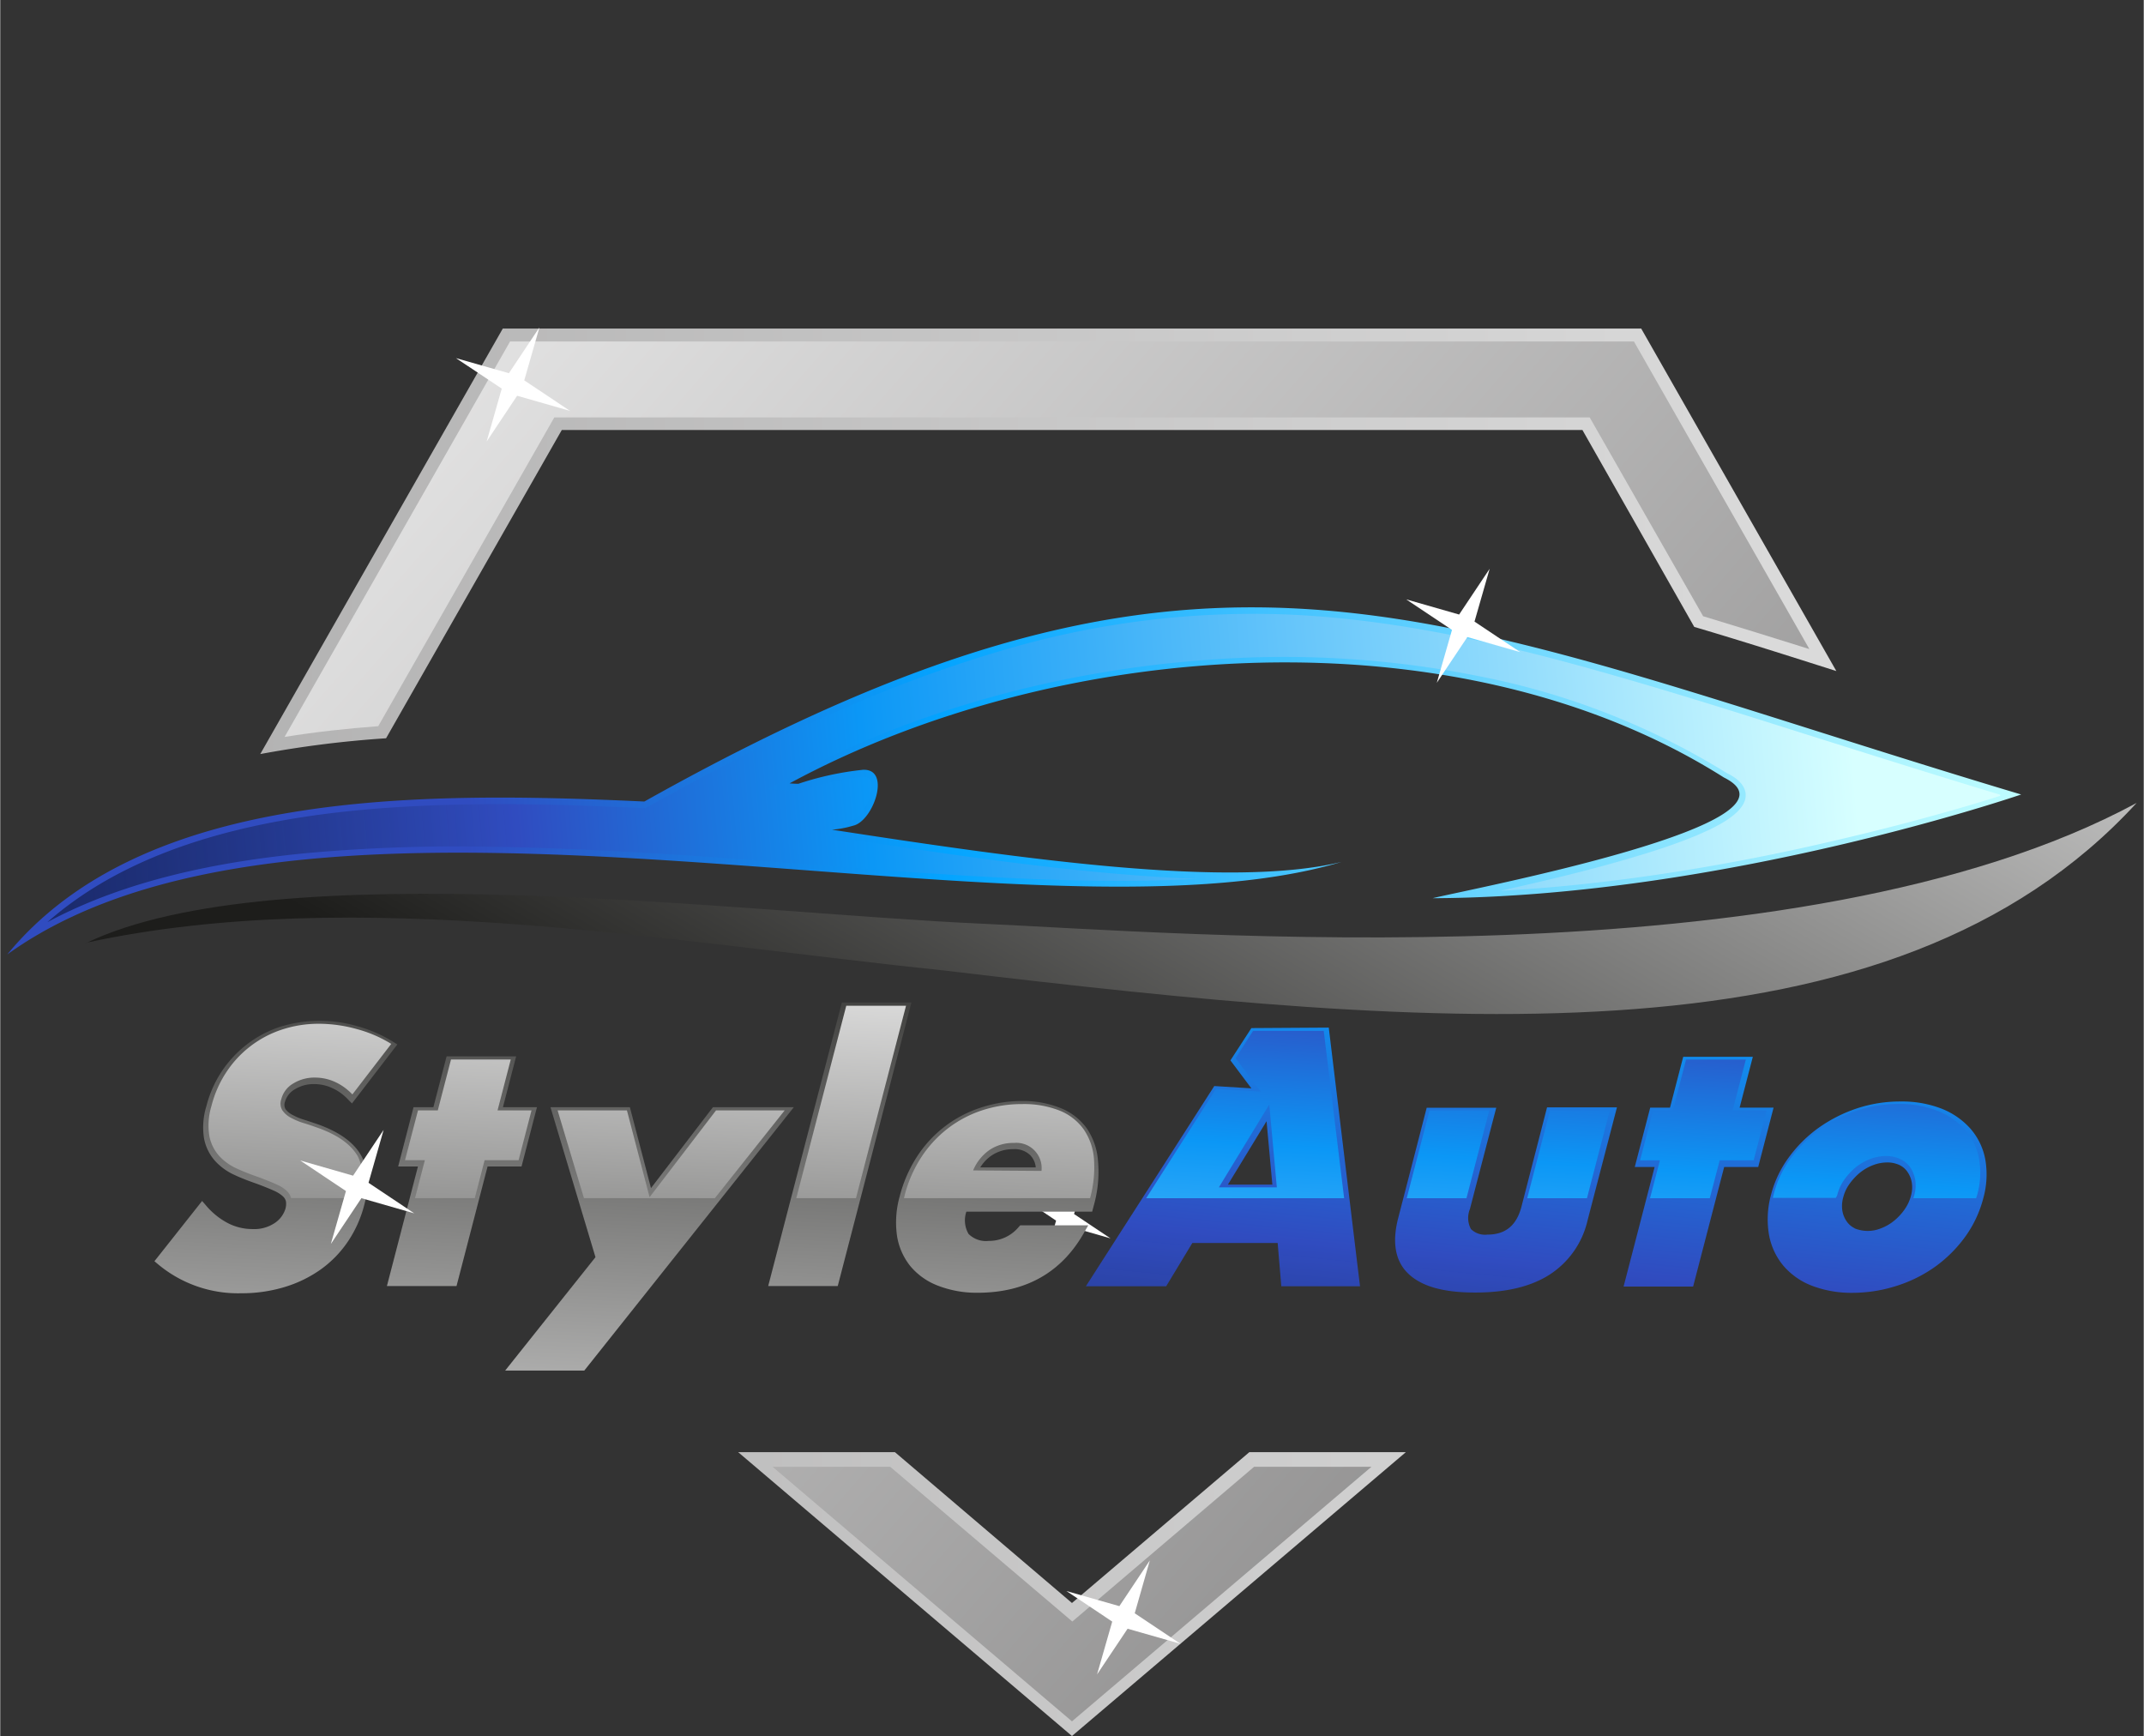
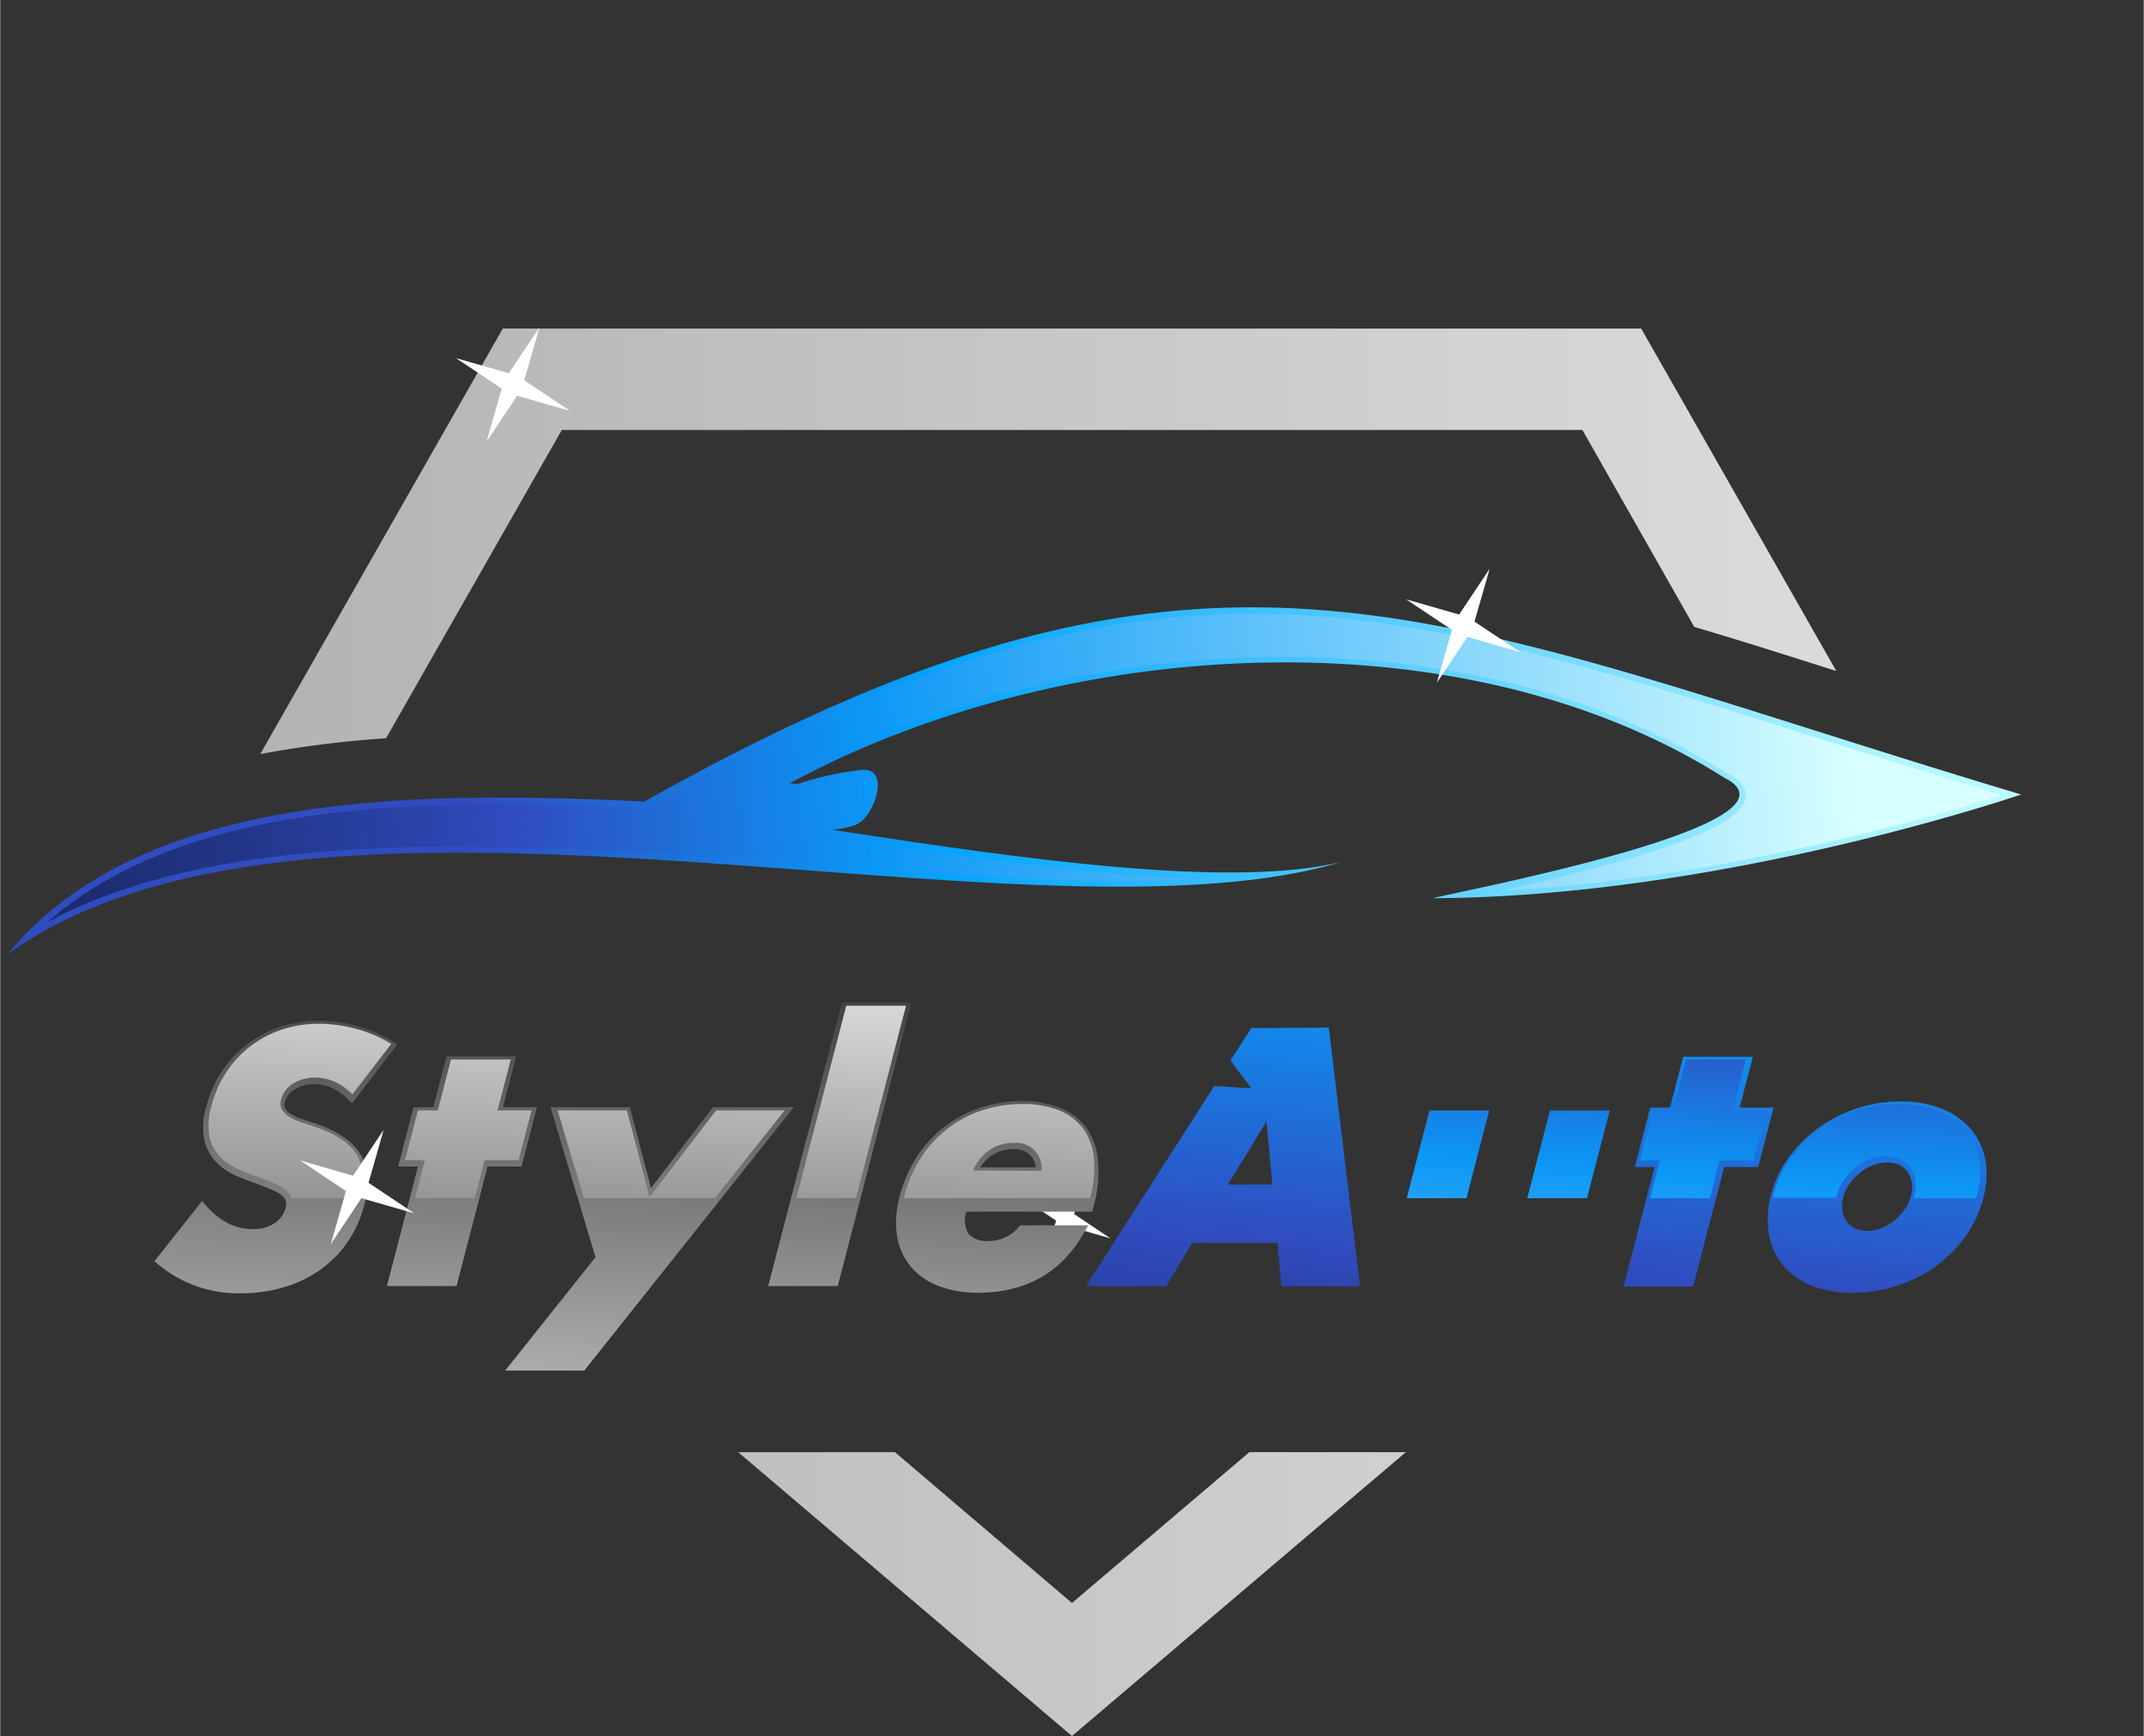
<svg xmlns="http://www.w3.org/2000/svg" xmlns:xlink="http://www.w3.org/1999/xlink" id="Layer_1" data-name="Layer 1" width="10.82cm" height="8.76cm" viewBox="0 0 306.67 248.34">
  <rect x="0" y="0" width="306.67" height="248.34" fill="#333333" stroke="none" />
  <defs>
    <style>.cls-1{fill:#fff;}.cls-1,.cls-2,.cls-3,.cls-4,.cls-5,.cls-6{fill-rule:evenodd;}.cls-2{fill:url(#linear-gradient);}.cls-3{fill:url(#linear-gradient-2);}.cls-4{fill:url(#Безымянный_градиент_95);}.cls-5{fill:url(#White_Black);}.cls-6{fill:url(#Безымянный_градиент_107);}.cls-7{fill:url(#White_Black-2);}.cls-8{fill:url(#White_Black-3);}.cls-9{fill:url(#White_Black-4);}.cls-10{fill:url(#White_Black-5);}.cls-11{fill:url(#White_Black-6);}.cls-12{fill:url(#White_Black-7);}.cls-13{fill:url(#White_Black-8);}.cls-14{fill:url(#White_Black-9);}.cls-15{fill:url(#White_Black-10);}.cls-16{fill:url(#White_Black-11);}.cls-17{fill:url(#Безымянный_градиент_74);}.cls-18{fill:url(#Безымянный_градиент_74-2);}.cls-19{fill:url(#Безымянный_градиент_74-3);}.cls-20{fill:url(#Безымянный_градиент_74-4);}.cls-21{fill:url(#Безымянный_градиент_74-5);}.cls-22{fill:url(#Безымянный_градиент_74-6);}.cls-23{fill:url(#Безымянный_градиент_74-7);}.cls-24{fill:url(#Безымянный_градиент_74-8);}.cls-25{fill:url(#Безымянный_градиент_74-9);}</style>
    <linearGradient id="linear-gradient" x1="-344.99" y1="147.68" x2="254.87" y2="147.68" gradientUnits="userSpaceOnUse">
      <stop offset="0" stop-color="#706f6f" />
      <stop offset="1" stop-color="#dadada" />
    </linearGradient>
    <linearGradient id="linear-gradient-2" x1="305.21" y1="245.97" x2="14.27" y2="-9" gradientUnits="userSpaceOnUse">
      <stop offset="0" stop-color="#706f6f" />
      <stop offset="1" stop-color="#fff" />
    </linearGradient>
    <linearGradient id="Безымянный_градиент_95" x1="66.72" y1="112.19" x2="294.92" y2="107.35" gradientUnits="userSpaceOnUse">
      <stop offset="0" stop-color="#304cc0" />
      <stop offset="0.3" stop-color="#04a4ff" />
      <stop offset="0.36" stop-color="#16adff" />
      <stop offset="0.67" stop-color="#73d9ff" />
      <stop offset="0.89" stop-color="#adf4ff" />
      <stop offset="1" stop-color="#c3ffff" />
    </linearGradient>
    <linearGradient id="White_Black" x1="230.4" y1="1.02" x2="127.87" y2="178.87" gradientUnits="userSpaceOnUse">
      <stop offset="0" stop-color="#fff" />
      <stop offset="1" stop-color="#1d1d1b" />
    </linearGradient>
    <linearGradient id="Безымянный_градиент_107" x1="267.68" y1="101.21" x2="-44.81" y2="128.42" gradientUnits="userSpaceOnUse">
      <stop offset="0.01" stop-color="#d7ffff" />
      <stop offset="0.46" stop-color="#0b97f6" />
      <stop offset="0.62" stop-color="#304cc0" />
      <stop offset="1" stop-opacity="0.6" />
    </linearGradient>
    <linearGradient id="White_Black-2" x1="36.21" y1="237.98" x2="41.44" y2="120.03" xlink:href="#White_Black" />
    <linearGradient id="White_Black-3" x1="63.04" y1="239.17" x2="68.27" y2="121.22" xlink:href="#White_Black" />
    <linearGradient id="White_Black-4" x1="90.09" y1="240.37" x2="95.32" y2="122.42" xlink:href="#White_Black" />
    <linearGradient id="White_Black-5" x1="116.66" y1="241.55" x2="121.89" y2="123.6" xlink:href="#White_Black" />
    <linearGradient id="White_Black-6" x1="139.42" y1="242.56" x2="144.65" y2="124.61" xlink:href="#White_Black" />
    <linearGradient id="White_Black-7" x1="44.3" y1="122.14" x2="39.83" y2="226.18" xlink:href="#White_Black" />
    <linearGradient id="White_Black-8" x1="68.65" y1="123.18" x2="64.18" y2="227.23" xlink:href="#White_Black" />
    <linearGradient id="White_Black-9" x1="97.47" y1="124.42" x2="93" y2="228.47" xlink:href="#White_Black" />
    <linearGradient id="White_Black-10" x1="123.12" y1="125.53" x2="118.65" y2="229.57" xlink:href="#White_Black" />
    <linearGradient id="White_Black-11" x1="144.75" y1="126.46" x2="140.28" y2="230.5" xlink:href="#White_Black" />
    <linearGradient id="Безымянный_градиент_74" x1="190.08" y1="29.78" x2="166.83" y2="266.53" gradientUnits="userSpaceOnUse">
      <stop offset="0" stop-color="#d7ffff" />
      <stop offset="0.46" stop-color="#0b97f6" />
      <stop offset="0.62" stop-color="#304cc0" />
      <stop offset="1" stop-opacity="0.6" />
    </linearGradient>
    <linearGradient id="Безымянный_градиент_74-2" x1="228.57" y1="33.56" x2="205.32" y2="270.31" xlink:href="#Безымянный_градиент_74" />
    <linearGradient id="Безымянный_градиент_74-3" x1="256.2" y1="36.27" x2="232.95" y2="273.02" xlink:href="#Безымянный_градиент_74" />
    <linearGradient id="Безымянный_градиент_74-4" x1="281.48" y1="38.75" x2="258.24" y2="275.5" xlink:href="#Безымянный_градиент_74" />
    <linearGradient id="Безымянный_градиент_74-5" x1="174.62" y1="226.43" x2="183.19" y2="90.01" xlink:href="#Безымянный_градиент_74" />
    <linearGradient id="Безымянный_градиент_74-6" x1="203.16" y1="228.22" x2="211.73" y2="91.8" xlink:href="#Безымянный_градиент_74" />
    <linearGradient id="Безымянный_градиент_74-7" x1="220.33" y1="229.3" x2="228.9" y2="92.88" xlink:href="#Безымянный_градиент_74" />
    <linearGradient id="Безымянный_градиент_74-8" x1="239.39" y1="230.5" x2="247.95" y2="94.08" xlink:href="#Безымянный_градиент_74" />
    <linearGradient id="Безымянный_градиент_74-9" x1="264.6" y1="232.08" x2="273.17" y2="95.66" xlink:href="#Безымянный_градиент_74" />
  </defs>
  <polygon class="cls-1" points="155.35 167.65 153.63 173.67 158.84 177.15 152.82 175.42 149.34 180.63 151.06 174.61 145.85 171.13 151.88 172.86 155.35 167.65" />
  <path class="cls-2" d="M153.33,248.34l47.77-40.61H178.71l-25.38,21.58L128,207.73H105.57ZM262.69,96,234.77,47H71.9L37.2,107.87a153.17,153.17,0,0,1,18-2.26l25.14-44.1H226.36l16,28.17c6.78,2,13.52,4.15,20.28,6.3Z" />
-   <path class="cls-3" d="M153.33,246.24l42.84-36.41H179.38l-26,22.13-26.05-22.13H110.5ZM258.83,92.85l-25.1-44H72.94L40.68,105.42c4.45-.72,8.91-1.2,13.4-1.54L79.27,59.71H227.4l16.23,28.44c5.08,1.54,10.13,3.11,15.2,4.7Z" />
  <path class="cls-4" d="M289.15,113.66c-85.18-25.51-114.86-45.07-197,1C59.15,113.11,20.19,113.17,1,136.54c44-31.69,145.62.3,190.89-13.24-15.92,3.85-45.48-.39-72.89-4.61a14.23,14.23,0,0,0,3-.57c2.88-.59,5.55-8.18,1.43-8a43,43,0,0,0-9.24,2q-.67,0-1.26-.06c38.57-20.86,95.68-24.87,133.67-.84,13.18,6.54-36.08,15.91-41.68,17.27,41.53-.17,84.22-14.84,84.22-14.84Z" />
-   <path class="cls-5" d="M12.31,134.89c27.13-13,93.93-4.29,128-2.76,27.91,1.22,117,8.85,165.34-17.27-35.05,38.18-99.41,32.44-170.36,24-39.37-4.08-84.5-12.35-123-4Z" />
  <path class="cls-6" d="M286.14,113.69c-9.49-2.87-18.95-5.86-28.4-8.84-8.9-2.82-17.81-5.64-26.8-8.21-15.14-4.35-30.62-8-46.43-8.72a126,126,0,0,0-41.43,5.21,188,188,0,0,0-23.59,8.74c-9.21,4-18.18,8.69-26.95,13.61l-.23.12-.25,0c-8-.37-16-.65-24-.54-20.33.25-45.3,2.76-61.32,16.86,11.29-6.07,24.69-8.7,37.2-9.89a238.86,238.86,0,0,1,26.49-.89c9.28.13,18.56.63,27.81,1.23,8.88.6,17.77,1.31,26.65,2,8.42.62,16.86,1.18,25.29,1.46,7,.23,14,.29,21-.12-2.25-.07-4.48-.19-6.71-.35-11.75-.8-23.54-2.41-35.18-4.13-3.47-.51-7-1-10.43-1.57l-.78-.13,0-1.59.8-.09a12.46,12.46,0,0,0,2.8-.51l.07,0h.08c1-.2,1.86-1.66,2.23-2.49s1-2.71.29-3.45a1.09,1.09,0,0,0-.86-.26,40.93,40.93,0,0,0-9,2l-.16,0h-.16c-.43,0-.84,0-1.27-.06l-3.26-.14,2.88-1.56c18.3-9.9,39.69-15.55,60.4-17a142.42,142.42,0,0,1,39,2.42,105.65,105.65,0,0,1,35.1,13.79c1.23.6,2.64,1.58,2.7,3.09.09,2.85-5.1,5-7.22,5.91-2.28.94-4.66,1.75-7,2.48-2.67.82-5.36,1.59-8.06,2.29-4.24,1.12-8.53,2.11-12.82,3.07,7.47-.4,14.93-1.21,22.33-2.29q12.76-1.89,25.32-4.85c6.42-1.48,12.82-3.15,19.15-5,1.55-.47,3.14-.94,4.7-1.44Z" />
  <polygon class="cls-1" points="77.14 46.84 74.97 54.41 81.52 58.78 73.95 56.61 69.59 63.16 71.75 55.59 65.2 51.23 72.77 53.39 77.14 46.84" />
  <path class="cls-7" d="M45.68,160.92c-.7-.25-1.42-.49-2.14-.72a8.51,8.51,0,0,1-1.74-.72,2.76,2.76,0,0,1-1-.84,1.23,1.23,0,0,1-.07-1,3,3,0,0,1,1.41-1.81h0a5.11,5.11,0,0,1,2.79-.75,6.12,6.12,0,0,1,2.5.54,7.2,7.2,0,0,1,2.34,1.67l.55.56,6.49-8.44-.63-.4a19.78,19.78,0,0,0-5.15-2.23,19.2,19.2,0,0,0-11.08.13,16.11,16.11,0,0,0-10.46,11.34,10.13,10.13,0,0,0-.32,4.68,6.72,6.72,0,0,0,1.6,3.18,8.46,8.46,0,0,0,2.82,2c1,.47,2.13.89,3.23,1.27.92.35,1.67.65,2.29.93a4.78,4.78,0,0,1,1.3.8,1.43,1.43,0,0,1,.46.73,2.44,2.44,0,0,1-.07,1.08,3.79,3.79,0,0,1-1.48,2,5.26,5.26,0,0,1-3.24.9,7.64,7.64,0,0,1-3.47-.83,10.39,10.39,0,0,1-3.19-2.57l-.54-.62-6.82,8.62.5.42A17.84,17.84,0,0,0,34.49,185a21,21,0,0,0,6.26-.91,17.76,17.76,0,0,0,5.18-2.55,15.78,15.78,0,0,0,3.85-4,16.91,16.91,0,0,0,2.3-5.17c.75-2.87.59-5.26-.46-7.1S48.58,162,45.68,160.92Z" />
  <polygon class="cls-8" points="76.79 158.38 71.92 158.38 73.81 151.11 63.86 151.11 61.97 158.38 59.13 158.38 56.93 166.87 59.76 166.87 55.32 183.97 65.28 183.97 69.72 166.87 74.58 166.87 76.79 158.38" />
  <polygon class="cls-9" points="101.97 158.38 93.1 169.96 90.08 158.38 78.72 158.38 85.16 179.84 72.24 196.06 83.56 196.06 113.54 158.38 101.97 158.38" />
  <polygon class="cls-10" points="120.41 143.41 109.87 183.97 119.82 183.97 130.36 143.41 120.41 143.41" />
  <path class="cls-11" d="M157.05,166a9.44,9.44,0,0,0-1.61-4.6,8.53,8.53,0,0,0-3.76-2.9,14.38,14.38,0,0,0-5.55-1,18.67,18.67,0,0,0-6,1,17.11,17.11,0,0,0-9,7,19.31,19.31,0,0,0-2.45,5.65,13.73,13.73,0,0,0-.39,5.57,9.16,9.16,0,0,0,1.9,4.38,9.56,9.56,0,0,0,4,2.83,15.3,15.3,0,0,0,5.63,1c6.91,0,12.05-2.91,15.27-8.65l.57-1h-9.73l-.21.23a5.49,5.49,0,0,1-4.28,2,3.53,3.53,0,0,1-2.91-1,3.88,3.88,0,0,1-.31-3.18h18l.37-1.4A17.63,17.63,0,0,0,157.05,166Zm-16.84,1a5.63,5.63,0,0,1,1.6-1.69,5.45,5.45,0,0,1,3.12-.92,3.18,3.18,0,0,1,2.44.87,2.89,2.89,0,0,1,.78,1.74Z" />
  <path class="cls-12" d="M51.14,165.38c-1-1.69-2.83-3-5.59-4-.69-.25-1.39-.49-2.1-.71a9.67,9.67,0,0,1-1.88-.78,3.35,3.35,0,0,1-1.21-1.06,1.86,1.86,0,0,1-.16-1.56A3.64,3.64,0,0,1,41.91,155a5.76,5.76,0,0,1,3.15-.85,6.93,6.93,0,0,1,2.77.59,8,8,0,0,1,2.55,1.82l5.56-7.23a18.47,18.47,0,0,0-5-2.14,20.27,20.27,0,0,0-5.34-.74,16.8,16.8,0,0,0-5.35.85,15.18,15.18,0,0,0-7.9,6.07,15.65,15.65,0,0,0-2.12,4.8,9.59,9.59,0,0,0-.31,4.36,6,6,0,0,0,1.43,2.86,7.8,7.8,0,0,0,2.6,1.82c1,.46,2.09.87,3.19,1.25.92.35,1.7.66,2.33.95a5.38,5.38,0,0,1,1.49.92,2.15,2.15,0,0,1,.65,1.06h10A8.32,8.32,0,0,0,51.14,165.38Z" />
  <polygon class="cls-13" points="69.3 165.97 74.16 165.97 76.01 158.84 71.15 158.84 73.04 151.56 64.49 151.56 62.6 158.84 59.77 158.84 57.91 165.97 60.75 165.97 59.34 171.4 67.89 171.4 69.3 165.97" />
  <polygon class="cls-14" points="102.41 158.84 92.9 171.26 89.66 158.84 79.74 158.84 83.51 171.4 102.24 171.4 112.23 158.84 102.41 158.84" />
  <polygon class="cls-15" points="129.59 143.87 121.04 143.87 113.89 171.4 122.43 171.4 129.59 143.87" />
  <path class="cls-16" d="M156.48,165.8a8.61,8.61,0,0,0-1.49-4.27,7.78,7.78,0,0,0-3.46-2.67,13.83,13.83,0,0,0-5.29-.92,18.23,18.23,0,0,0-5.84.92,16.5,16.5,0,0,0-4.9,2.62,16.76,16.76,0,0,0-3.77,4.13,18.51,18.51,0,0,0-2.36,5.46c0,.11-.05.22-.08.33h26.63A16.66,16.66,0,0,0,156.48,165.8Zm-17.29,1.63a6.69,6.69,0,0,1,2.35-2.93,6.06,6.06,0,0,1,3.5-1,3.61,3.61,0,0,1,3.93,4Z" />
  <path class="cls-17" d="M179,147.07l-3,4.62,3,4-5.31-.33L155.32,184h11.49l3.74-6.19h12.21l.52,6.19h11.26l-4.47-37Zm3,22.39h-6.36l5.53-9.07Z" />
-   <path class="cls-18" d="M217.64,172.61c-.7,2.68-2.28,4-4.85,4a2.9,2.9,0,0,1-2.38-.79,3.37,3.37,0,0,1-.15-2.85l3.77-14.5h-9.95L200,174.26c-.91,3.52-.4,6.22,1.51,8s5,2.64,9.49,2.64,8-.86,10.66-2.56a12.57,12.57,0,0,0,5.44-7.78l4.2-16.15h-10Z" />
  <polygon class="cls-19" points="248.85 158.45 250.74 151.18 240.78 151.18 238.89 158.45 236.06 158.45 233.85 166.94 236.69 166.94 232.25 184.04 242.2 184.04 246.64 166.94 251.51 166.94 253.71 158.45 248.85 158.45" />
  <path class="cls-20" d="M284,165.87h0a9.28,9.28,0,0,0-2.13-4.42,10.85,10.85,0,0,0-4.19-2.88,15.61,15.61,0,0,0-5.79-1,19.62,19.62,0,0,0-6.3,1,20.83,20.83,0,0,0-5.5,2.81,18.94,18.94,0,0,0-4.22,4.21,15.64,15.64,0,0,0-2.51,5.26,13.28,13.28,0,0,0-.32,5.71,9.58,9.58,0,0,0,2.06,4.49,10.17,10.17,0,0,0,4.13,2.89,15.87,15.87,0,0,0,5.76,1,20.73,20.73,0,0,0,6.33-1,19.68,19.68,0,0,0,5.54-2.76,19,19,0,0,0,4.27-4.27,16.47,16.47,0,0,0,2.58-5.49A12.59,12.59,0,0,0,284,165.87Zm-18.67,9.84a2.93,2.93,0,0,1-1.17-1,3.74,3.74,0,0,1-.61-1.5,4.59,4.59,0,0,1,.13-1.95,5.68,5.68,0,0,1,.89-1.9,8.32,8.32,0,0,1,1.51-1.62,6.93,6.93,0,0,1,1.87-1.07,5.78,5.78,0,0,1,2-.38,4.09,4.09,0,0,1,1.75.36,2.85,2.85,0,0,1,1.17,1,3.74,3.74,0,0,1,.61,1.5,4.36,4.36,0,0,1-.1,1.85h0a6,6,0,0,1-.92,2,7.86,7.86,0,0,1-1.51,1.63,6.71,6.71,0,0,1-1.87,1.08A5,5,0,0,1,265.28,175.71Z" />
-   <path class="cls-21" d="M189.35,147.47H179.24l-2.5,3.91,3.59,4.77-6.39-.4-10,15.66h28.33Zm-15,22.38L181.56,158l1.08,11.85Z" />
  <polygon class="cls-22" points="213.03 158.85 204.48 158.85 201.22 171.41 209.77 171.41 213.03 158.85" />
  <polygon class="cls-23" points="230.27 158.85 221.72 158.85 218.46 171.41 227.01 171.41 230.27 158.85" />
  <polygon class="cls-24" points="246 165.98 250.86 165.98 252.71 158.85 247.85 158.85 249.74 151.57 241.19 151.57 239.3 158.85 236.47 158.85 234.61 165.98 237.45 165.98 236.03 171.41 244.58 171.41 246 165.98" />
  <path class="cls-25" d="M262.85,170.84a6.33,6.33,0,0,1,1-2.12,9,9,0,0,1,1.63-1.75,7.4,7.4,0,0,1,2.06-1.18,6.41,6.41,0,0,1,2.26-.42,4.76,4.76,0,0,1,2,.42,3.61,3.61,0,0,1,1.45,1.18,4.66,4.66,0,0,1,.72,1.77,5.1,5.1,0,0,1-.11,2.15c-.05.18-.1.35-.16.52h9c0-.14.09-.28.12-.42a11.7,11.7,0,0,0,.28-5.27,8.67,8.67,0,0,0-2-4.11,10.08,10.08,0,0,0-3.93-2.69,14.72,14.72,0,0,0-5.54-1,18.87,18.87,0,0,0-6.09,1,19.88,19.88,0,0,0-5.31,2.72,18.07,18.07,0,0,0-4.08,4.06,15,15,0,0,0-2.39,5c-.06.22-.11.44-.16.66h9Q262.77,171.14,262.85,170.84Z" />
  <polygon class="cls-1" points="54.85 161.63 52.69 169.2 59.23 173.57 51.67 171.4 47.3 177.95 49.46 170.38 42.92 166.01 50.48 168.18 54.85 161.63" />
  <polygon class="cls-1" points="213.09 81.36 210.92 88.92 217.47 93.29 209.9 91.13 205.53 97.67 207.7 90.11 201.15 85.74 208.72 87.91 213.09 81.36" />
-   <polygon class="cls-1" points="164.47 223.22 162.31 230.78 168.86 235.15 161.29 232.99 156.92 239.53 159.09 231.97 152.54 227.6 160.11 229.76 164.47 223.22" />
</svg>